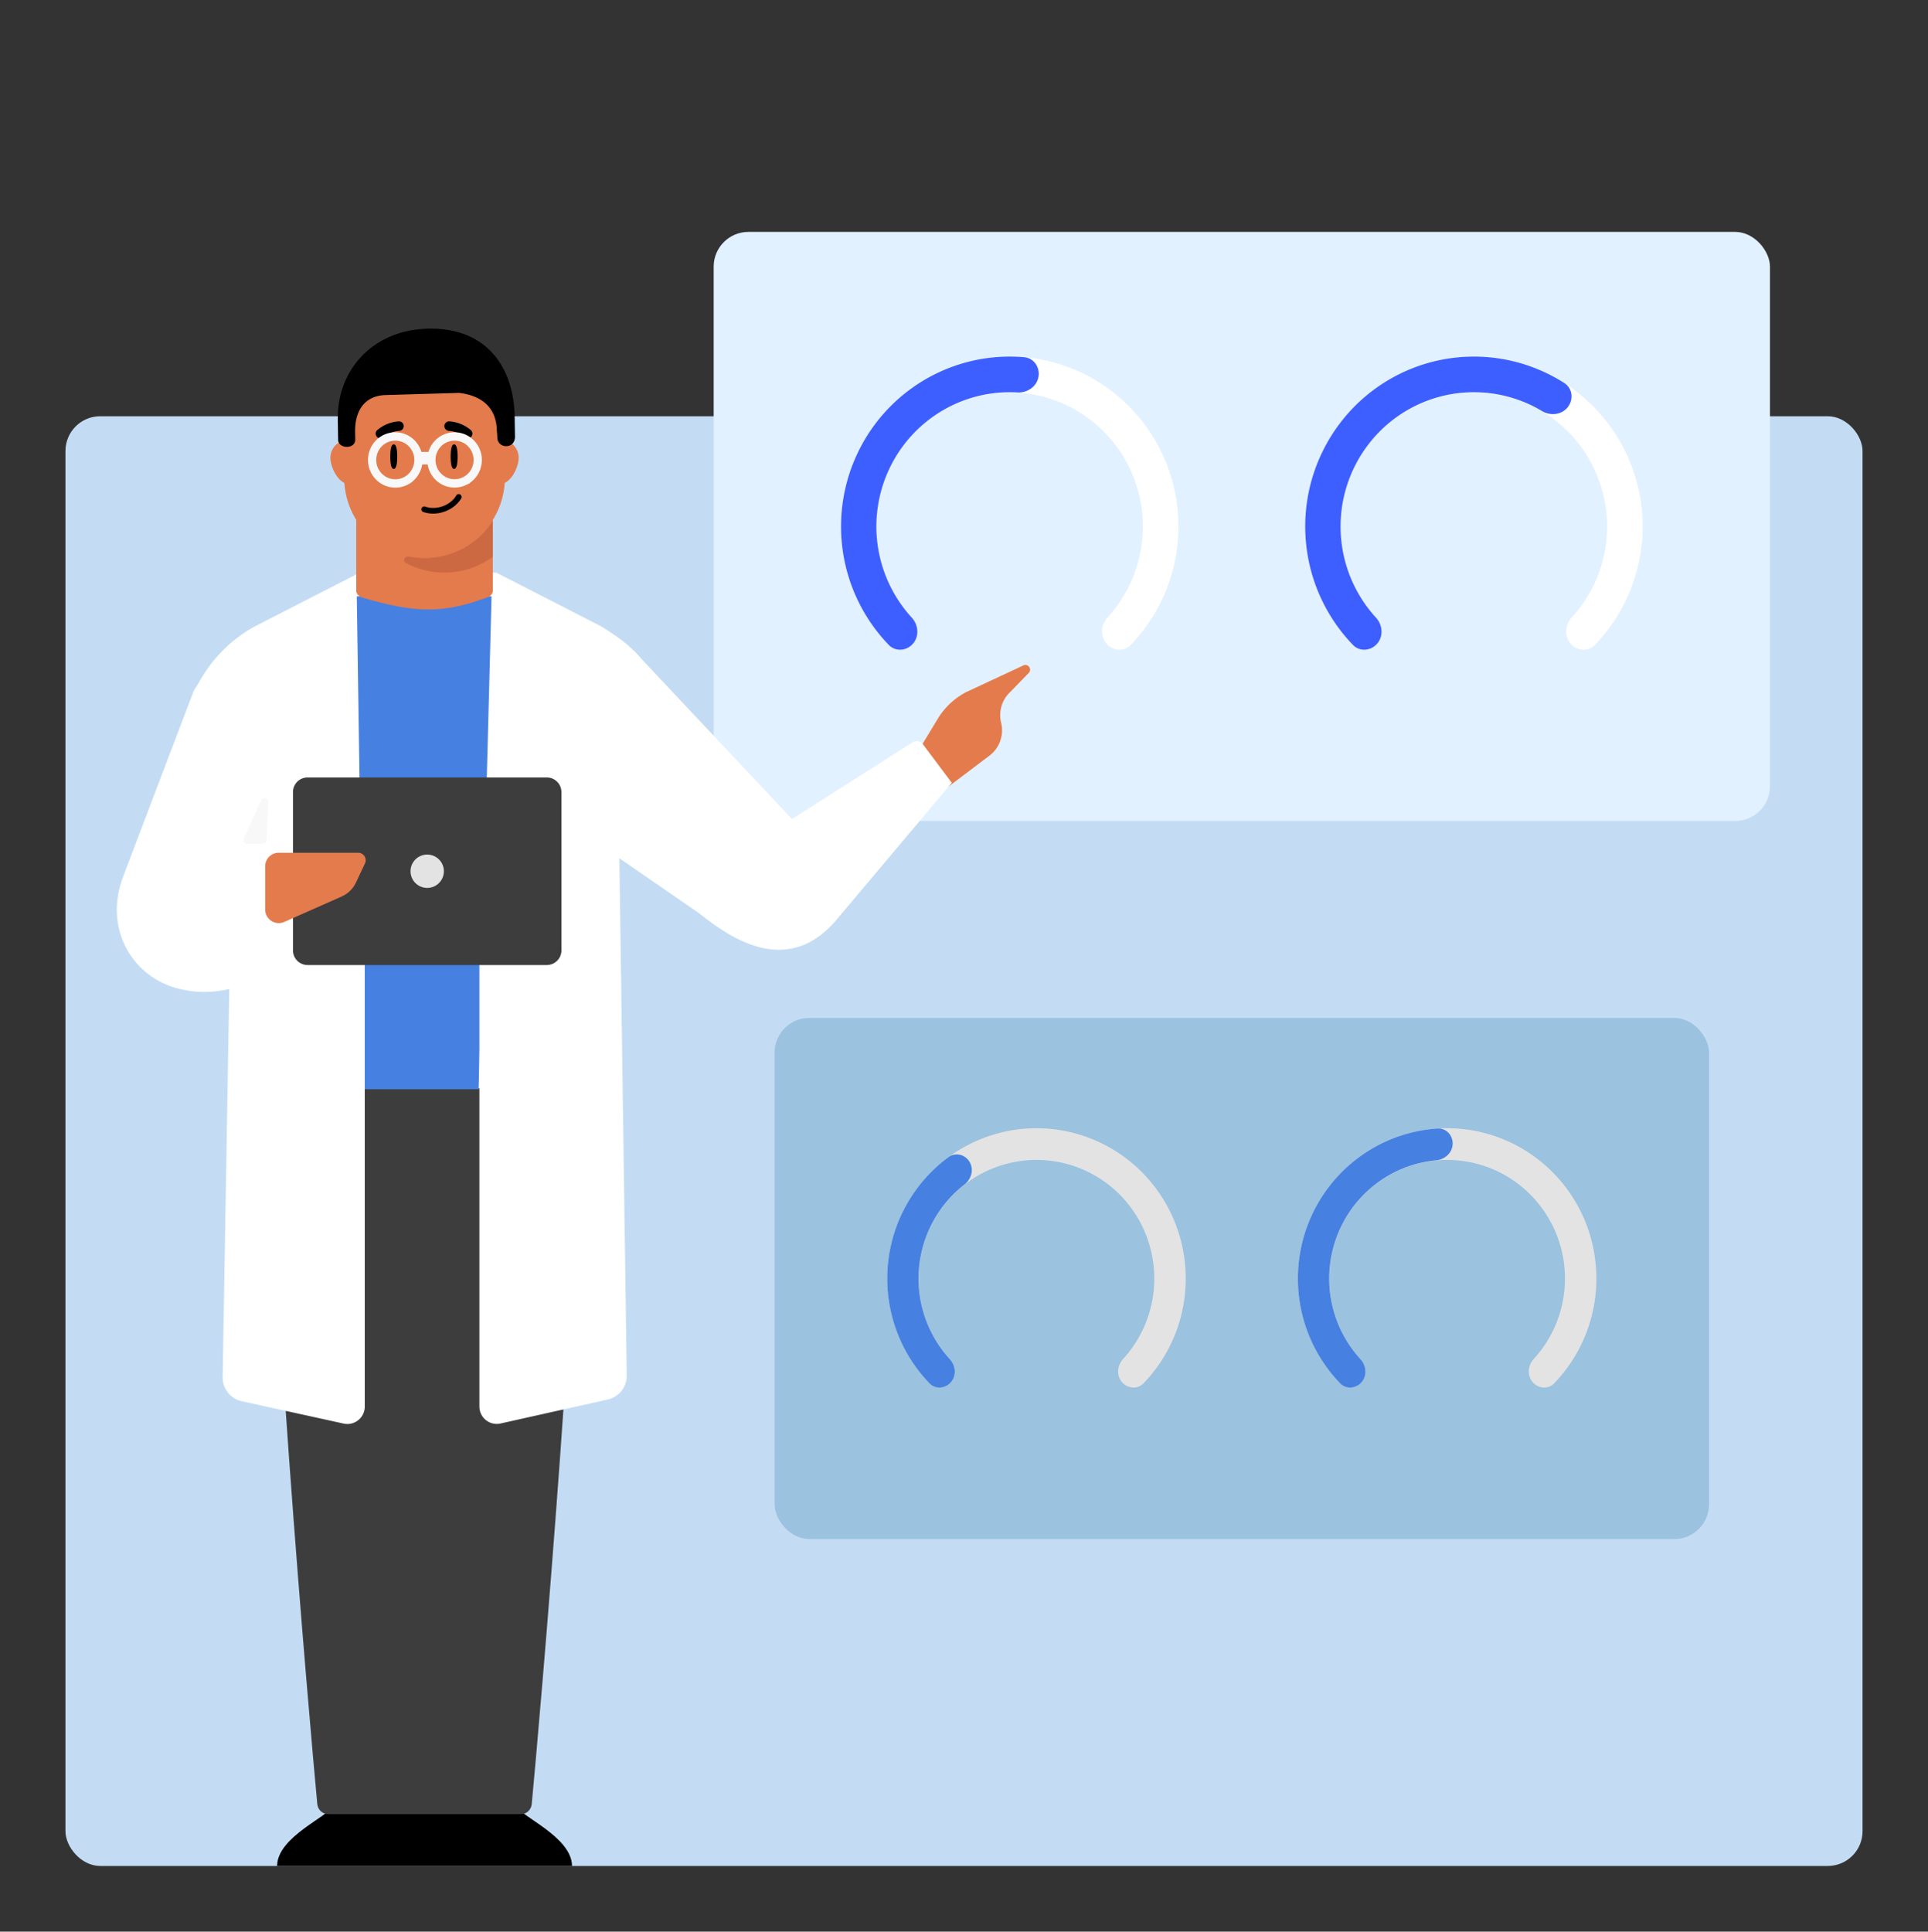
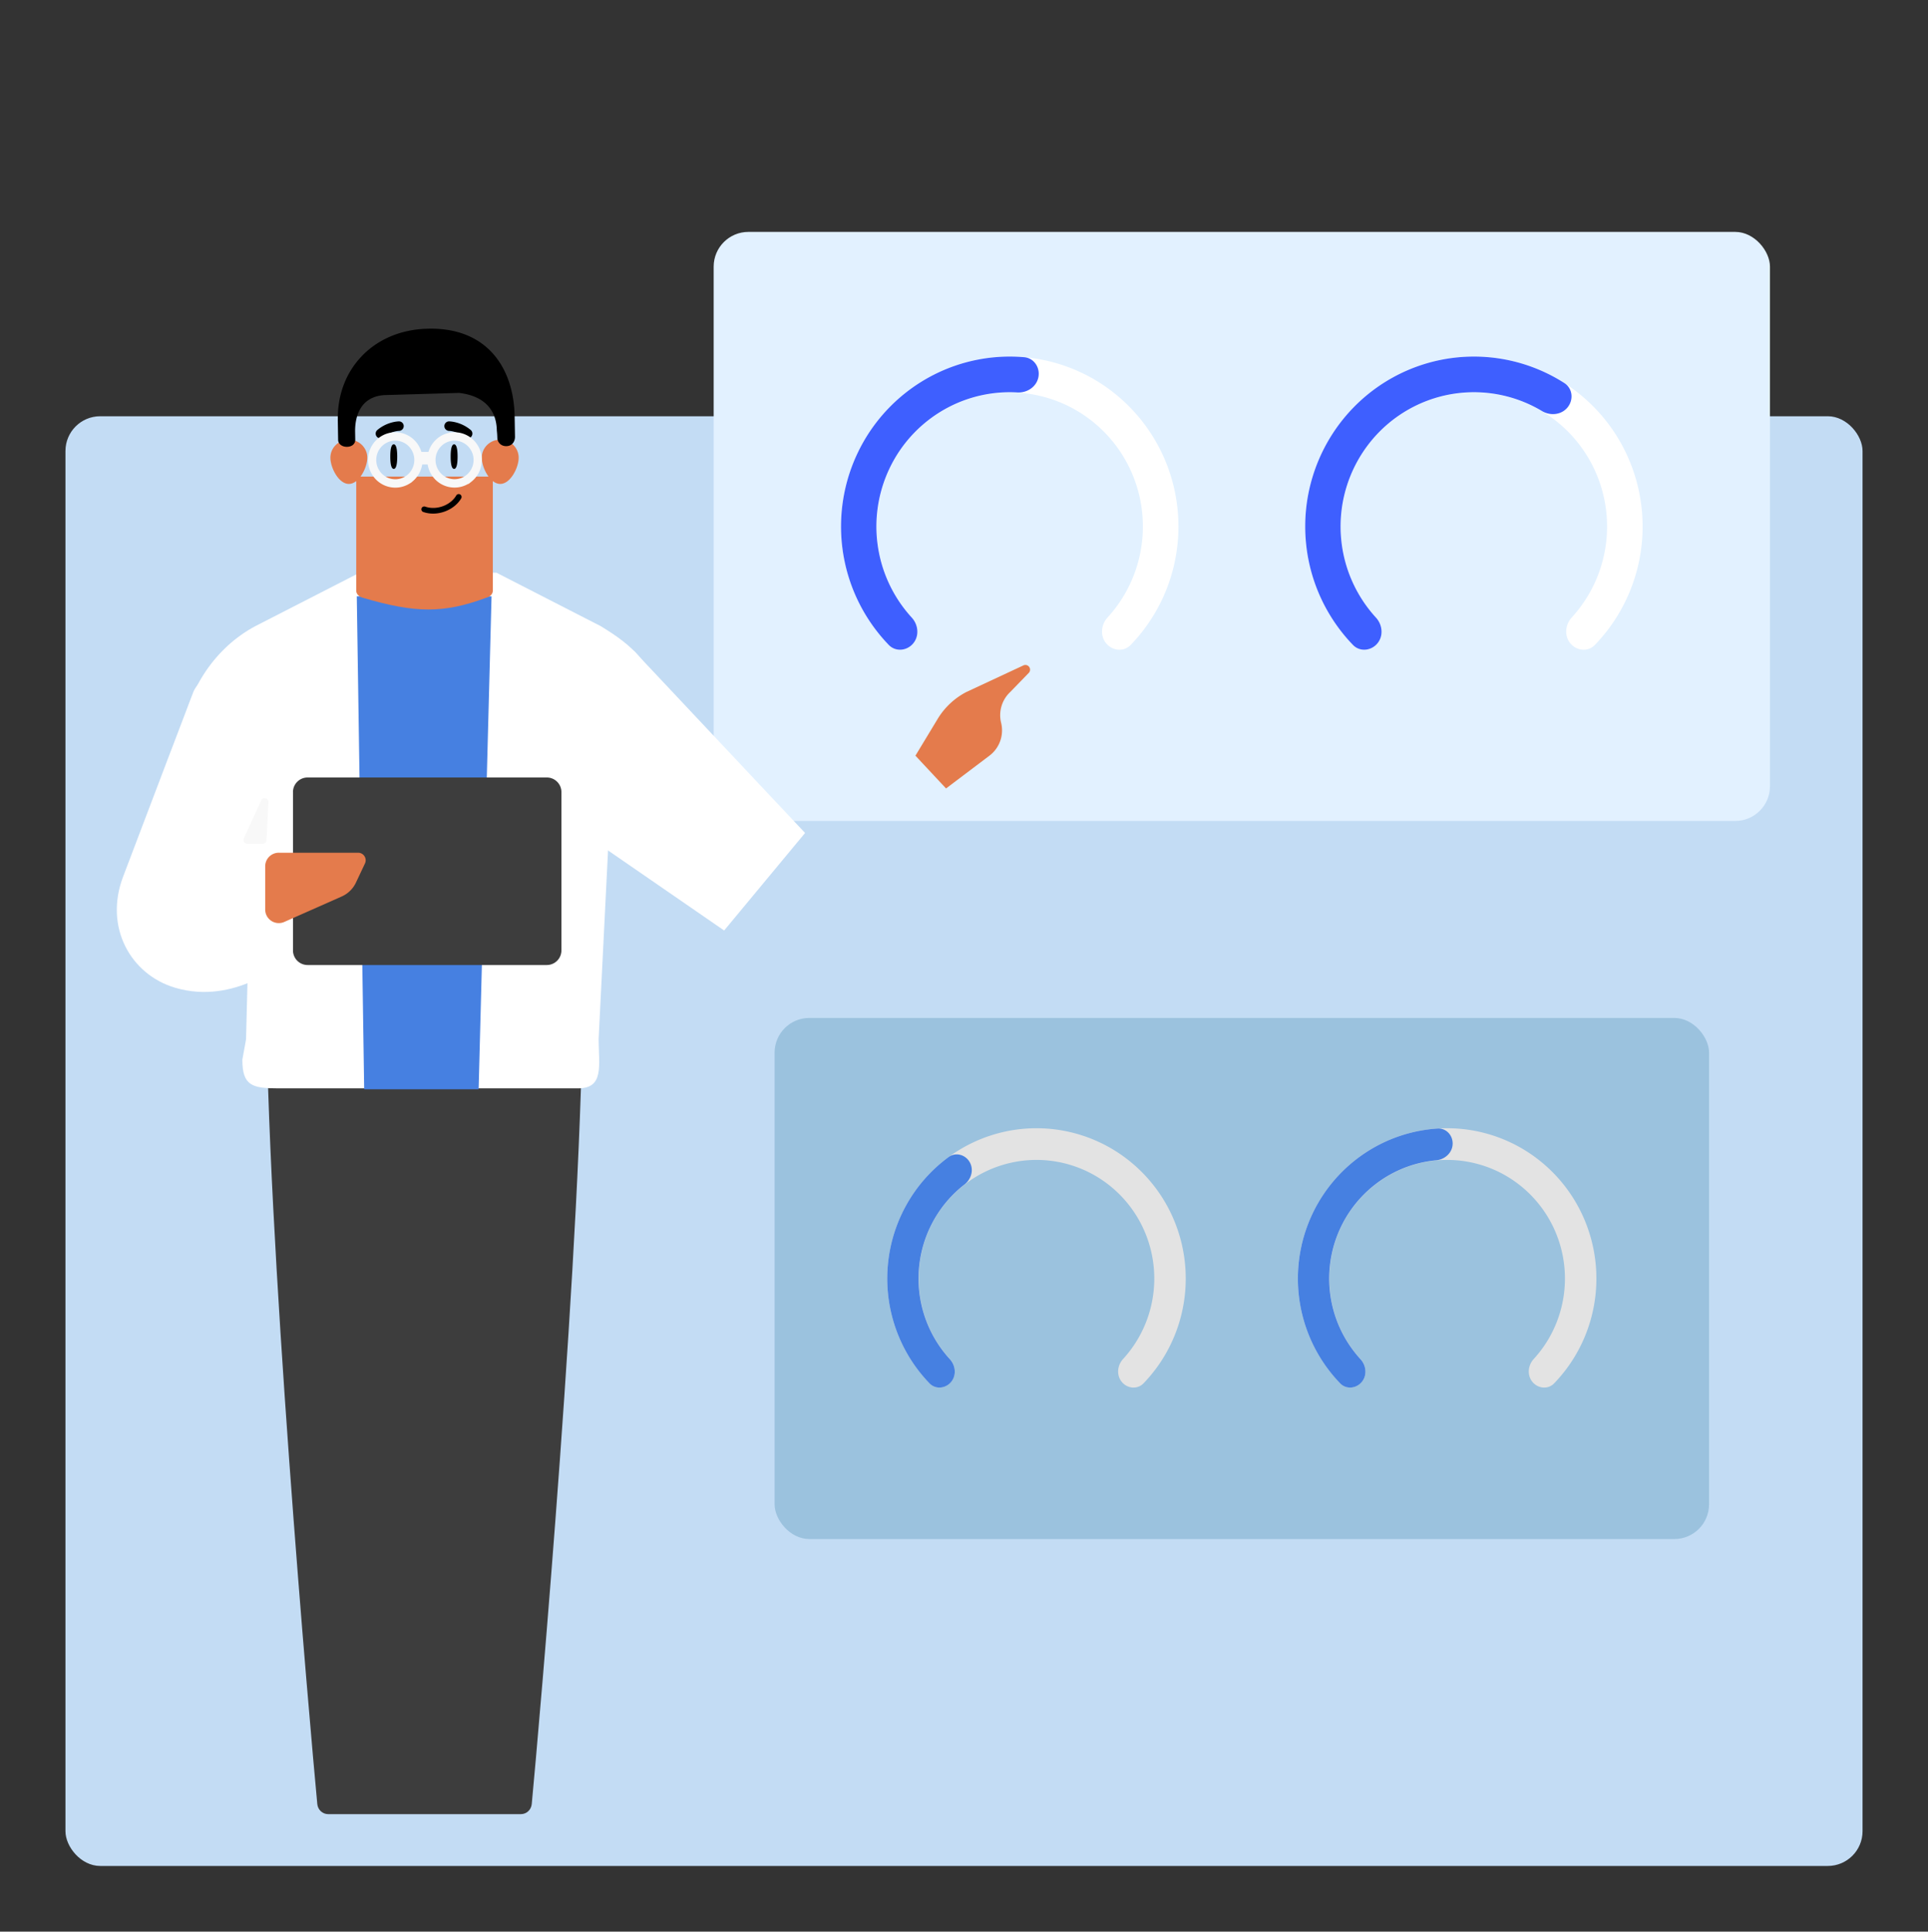
<svg xmlns="http://www.w3.org/2000/svg" width="555" height="556" fill="none" viewBox="0 0 555 556">
  <rect x="0" y="0" width="555" height="556" fill="#333333" stroke="none" />
  <rect width="517.313" height="417.285" x="18.844" y="119.815" fill="#C3DCF4" rx="10" />
  <rect width="304.069" height="169.555" x="205.439" y="66.751" fill="#E2F1FF" rx="10" />
  <path fill="#fff" d="M318.421 185.175c1.813 2.197 5.081 2.519 7.053.477a48.998 48.998 0 0 0 12.054-21.281 49.243 49.243 0 0 0-1.191-29.442 48.867 48.867 0 0 0-17.768-23.409 48.32 48.32 0 0 0-27.897-8.882 48.328 48.328 0 0 0-27.9 8.871 48.87 48.87 0 0 0-17.776 23.403 49.236 49.236 0 0 0-1.202 29.442 48.997 48.997 0 0 0 12.027 21.265c1.981 2.056 5.256 1.745 7.068-.449 1.803-2.182 1.47-5.399-.443-7.496a38.666 38.666 0 0 1-8.775-16.019 38.868 38.868 0 0 1 .948-23.237 38.576 38.576 0 0 1 14.031-18.471 38.146 38.146 0 0 1 22.02-7.002 38.148 38.148 0 0 1 22.018 7.01 38.577 38.577 0 0 1 14.024 18.477 38.86 38.86 0 0 1 .94 23.237 38.687 38.687 0 0 1-8.808 16.045c-1.903 2.079-2.223 5.281-.423 7.461Z" />
  <path fill="#3E5FFF" d="M262.893 185.184c-1.808 2.189-5.075 2.504-7.047.462a49.02 49.02 0 0 1-12.603-23.549 49.226 49.226 0 0 1 3.532-31.485 48.752 48.752 0 0 1 21.951-22.699 48.274 48.274 0 0 1 26.095-5.095c2.817.244 4.632 2.957 4.099 5.734-.536 2.786-3.235 4.572-6.069 4.409a38.143 38.143 0 0 0-19.523 4.106 38.52 38.52 0 0 0-17.347 17.937 38.897 38.897 0 0 0-2.791 24.88 38.728 38.728 0 0 0 9.269 17.874c1.898 2.073 2.223 5.258.434 7.426Z" />
  <path fill="#fff" d="M452.043 185.175c1.813 2.197 5.081 2.519 7.053.477a48.998 48.998 0 0 0 12.054-21.281 49.243 49.243 0 0 0-1.191-29.442 48.867 48.867 0 0 0-17.768-23.409 48.32 48.32 0 0 0-27.897-8.882 48.328 48.328 0 0 0-27.9 8.871 48.87 48.87 0 0 0-17.776 23.403 49.244 49.244 0 0 0-1.202 29.442 48.997 48.997 0 0 0 12.027 21.265c1.981 2.056 5.256 1.745 7.068-.449 1.803-2.182 1.471-5.399-.443-7.496a38.678 38.678 0 0 1-8.775-16.019 38.868 38.868 0 0 1 .948-23.237 38.576 38.576 0 0 1 14.031-18.471 38.146 38.146 0 0 1 22.02-7.002 38.148 38.148 0 0 1 22.018 7.01 38.57 38.57 0 0 1 14.024 18.477 38.86 38.86 0 0 1 .94 23.237 38.676 38.676 0 0 1-8.808 16.045c-1.902 2.079-2.223 5.281-.423 7.461Z" />
  <path fill="#3E5FFF" d="M396.515 185.184c-1.808 2.189-5.075 2.504-7.047.462a49.061 49.061 0 0 1-13.514-29.327 49.147 49.147 0 0 1 10.623-35.591c8.053-9.994 19.693-16.388 32.396-17.796a48.292 48.292 0 0 1 31.332 7.319c2.369 1.514 2.728 4.739.99 6.949-1.755 2.232-4.978 2.574-7.415 1.116a38.164 38.164 0 0 0-23.793-5.186c-10.038 1.113-19.236 6.166-25.6 14.063a38.845 38.845 0 0 0-8.395 28.125 38.779 38.779 0 0 0 9.988 22.44c1.899 2.073 2.224 5.258.435 7.426Z" />
  <rect width="269" height="150" x="222.974" y="293.005" fill="#9BC2DE" rx="10" />
  <path fill="#E3E3E3" d="M322.924 397.772c1.605 1.943 4.495 2.228 6.24.422a43.35 43.35 0 0 0 10.664-18.827 43.553 43.553 0 0 0-1.054-26.046 43.235 43.235 0 0 0-15.718-20.71 42.756 42.756 0 0 0-24.68-7.857 42.753 42.753 0 0 0-24.682 7.848 43.226 43.226 0 0 0-15.726 20.704 43.551 43.551 0 0 0-1.063 26.045 43.333 43.333 0 0 0 10.639 18.813c1.753 1.819 4.65 1.544 6.254-.397 1.594-1.93 1.3-4.776-.393-6.631a34.225 34.225 0 0 1-7.763-14.172 34.386 34.386 0 0 1 .839-20.557 34.134 34.134 0 0 1 12.413-16.341 33.748 33.748 0 0 1 19.481-6.194 33.744 33.744 0 0 1 19.478 6.202 34.112 34.112 0 0 1 12.406 16.345 34.38 34.38 0 0 1 .832 20.558 34.218 34.218 0 0 1-7.792 14.194c-1.683 1.839-1.967 4.672-.375 6.601Z" />
  <path fill="#4680E1" d="M273.801 397.779c-1.599 1.936-4.489 2.215-6.234.409a43.316 43.316 0 0 1-8.834-13.469 43.552 43.552 0 0 1-3.172-20.363 43.49 43.49 0 0 1 6.541-19.53 43.161 43.161 0 0 1 10.96-11.769c2.026-1.487 4.829-.724 6.079 1.456 1.24 2.161.48 4.894-1.489 6.421a34.1 34.1 0 0 0-7.942 8.758 34.399 34.399 0 0 0-2.662 31.524 34.202 34.202 0 0 0 6.369 9.994c1.68 1.833 1.967 4.651.384 6.569Z" />
  <path fill="#E3E3E3" d="M441.135 397.772c1.605 1.943 4.495 2.228 6.24.422a43.35 43.35 0 0 0 10.664-18.827 43.553 43.553 0 0 0-1.054-26.046 43.231 43.231 0 0 0-15.719-20.71 42.75 42.75 0 0 0-24.679-7.857 42.753 42.753 0 0 0-24.682 7.848 43.226 43.226 0 0 0-15.726 20.704 43.559 43.559 0 0 0-1.064 26.045 43.344 43.344 0 0 0 10.64 18.813c1.753 1.819 4.65 1.544 6.254-.397 1.594-1.93 1.3-4.776-.393-6.631a34.225 34.225 0 0 1-7.763-14.172 34.386 34.386 0 0 1 .839-20.557 34.134 34.134 0 0 1 12.413-16.341 33.748 33.748 0 0 1 19.481-6.194 33.744 33.744 0 0 1 19.478 6.202 34.112 34.112 0 0 1 12.406 16.345 34.38 34.38 0 0 1 .832 20.558 34.218 34.218 0 0 1-7.792 14.194c-1.683 1.839-1.967 4.672-.375 6.601Z" />
  <path fill="#4680E1" d="M392.012 397.779c-1.599 1.936-4.489 2.215-6.234.408a43.346 43.346 0 0 1-10.773-19.256 43.56 43.56 0 0 1 1.48-26.451 43.21 43.21 0 0 1 16.511-20.624 42.754 42.754 0 0 1 20.82-7.012c2.5-.163 4.45 1.975 4.347 4.478-.102 2.506-2.225 4.421-4.721 4.655a33.8 33.8 0 0 0-15.499 5.465 34.146 34.146 0 0 0-13.047 16.298 34.417 34.417 0 0 0-1.17 20.903 34.272 34.272 0 0 0 7.902 14.567c1.68 1.833 1.967 4.651.384 6.569Z" />
-   <path fill="#000" d="M164.655 537.101H79.773c0-8.448 15.448-14.577 15.448-16.882h53.992c0 2.305 15.447 8.442 15.447 16.882" />
  <path fill="#3D3D3D" d="M167.756 284.623c0 69.774-12.643 213.108-14.686 234.661-.154 1.649-1.5 2.9-3.112 2.9H94.45c-1.612 0-2.95-1.251-3.112-2.9-2.042-21.553-14.686-164.884-14.686-234.661l45.231-.188v-.123l.305.054h.016l.308-.054v.123l45.231.188h.016-.003Z" />
  <path fill="#fff" d="M71.18 195.882c-4.905-4.254-12.503-2.756-15.424 3.044 0 0-14.863 38.96-20.34 53.473-5.472 14.51 2.197 28.123 14.997 31.913 17.203 5.093 31.307-7.492 31.307-7.492l12.77-48.34-23.31-32.598Z" />
  <path fill="#fff" d="m70.824 299.187 1.392-54.518-20.087-33.188c2.09-13.564 10.049-25.215 21.386-31.256l6.493-3.328 23.526-12.056h39.361l23.526 12.056 6.496 3.328c9.499 5.776 14.463 10.458 18.839 23.584.879 2.643-16.948 33.984-16.515 36.81l-2.921 58.568c.047 7.515 1.63 14.09-5.888 14.09H80.109c-7.484 0-10.347-.761-10.347-8.245l1.062-5.845Z" />
  <path fill="#4680E1" d="m104.833 313.535-2.126-141.881h38.791l-3.719 141.881h-32.946Z" />
  <path fill="#E47B4C" d="m263.528 217.525 8.803 9.425 12.487-9.431a9.123 9.123 0 0 0 3.365-9.476 9.17 9.17 0 0 1 .115-4.794 9.164 9.164 0 0 1 2.519-4.072l5.276-5.432a1.356 1.356 0 0 0-.219-2.144 1.366 1.366 0 0 0-1.322-.045l-16.335 7.614a20.937 20.937 0 0 0-8.282 7.736l-6.412 10.603.005.016Z" />
  <path fill="#fff" d="m208.453 267.836-63.19-43.561 37.152-36.982 49.336 52.469-23.298 28.074Z" />
-   <path fill="#fff" d="M265.679 214.243a2.24 2.24 0 0 0-2.968-.561l-68.074 43.223c14.879 14.348 32.607 25.209 47.184 6.615l32.167-38.195-8.309-11.082ZM64.097 396.373l1.916-112.527L105 276.101v128.783c0 3.193-2.953 5.568-6.072 4.884l-29.332-6.439a7 7 0 0 1-5.499-6.956Zm116.322-.462-2.242-156.81L138 270.373V404.86c0 3.201 2.967 5.577 6.091 4.879l30.855-6.897a7 7 0 0 0 5.473-6.931Z" />
  <path fill="#3D3D3D" d="M84.339 228v45.562a4.211 4.211 0 0 0 4.211 4.212h68.853a4.21 4.21 0 0 0 4.211-4.212V228a4.211 4.211 0 0 0-4.211-4.212H88.548A4.212 4.212 0 0 0 84.336 228h.003Z" />
-   <path fill="#E3E3E3" d="M122.975 255.579a4.799 4.799 0 1 0 0-9.598 4.799 4.799 0 0 0 0 9.598Z" />
  <path fill="#E47B4C" d="M80.246 245.45a3.91 3.91 0 0 0-3.906 3.907v12.444a3.909 3.909 0 0 0 3.906 3.906 3.91 3.91 0 0 0 1.586-.332l16.53-7.327a8.203 8.203 0 0 0 4.104-4.01l2.589-5.489c.683-1.442-.372-3.096-1.962-3.096H80.254" />
  <path fill="#F8F8F8" d="M75.615 242.871h-4.448a1.096 1.096 0 0 1-.996-1.551l5.006-10.938c.502-1.097 2.15-.693 2.09.512l-.558 10.939a1.094 1.094 0 0 1-1.094 1.038Z" />
  <path fill="#E47B4C" d="M104.497 172.072c-1.165-.283-1.95-1.104-1.95-2.026v-32.869h39.323v32.858c0 .933-.785 1.754-1.951 2.037-12.229 4.528-20.366 4.444-35.422 0Z" />
-   <path fill="#CC6942" d="M141.87 149.931v10.312c-3.883 2.879-8.726 4.567-13.97 4.567-3.979 0-7.719-.967-10.986-2.697-1.064-.562-.458-2.164.728-1.941a23.34 23.34 0 0 0 4.565.45c8.292 0 15.592-4.27 19.663-10.691Z" />
  <path fill="#E47B4C" d="M105.735 131.747c0-2.879-2.38-5.198-5.311-5.198s-5.317 2.317-5.317 5.198c0 2.881 2.38 7.555 5.317 7.555 2.936 0 5.311-4.694 5.311-7.555Zm43.574 0c0-2.879-2.379-5.198-5.313-5.198-2.935 0-5.314 2.317-5.314 5.198 0 2.881 2.379 7.555 5.314 7.555 2.934 0 5.313-4.694 5.313-7.555Z" />
-   <path fill="#E47B4C" d="M122.204 160.558c-12.415 0-22.606-9.782-23.104-22.153l-.783-12.526c-.547-13.55 10.311-24.837 23.893-24.837 13.581 0 24.434 11.284 23.892 24.837l-.783 12.526c-.495 12.371-10.694 22.153-23.107 22.153h-.008Z" />
  <path fill="#000" d="M110.53 113.73c-7.09.549-8.377 6.568-8.307 10.614l.039 2.235c.018 1.118-.875 2.061-2.501 2.032-1.362-.024-2.406-.859-2.427-1.977l-.1-5.879h.02c-.246-14.16 9.879-25.36 24.998-26.107 17.706-.873 25.647 11.046 25.893 25.209l.101 5.863c.019 1.112-.642 2.708-2.555 2.7-1.608-.008-2.509-1.248-2.53-2.361a21.239 21.239 0 0 0-.14-2.086c-.116-6.652-4.337-10.117-10.888-10.883l-21.606.64h.003Z" />
  <path fill="#000" d="M114.344 131.431c0 1.953-.247 3.534-.996 3.534s-.998-1.581-.998-3.534c0-1.953.247-3.534.998-3.534.752 0 .996 1.581.996 3.534Zm17.377 0c0 1.953-.247 3.534-.999 3.534-.751 0-.995-1.581-.995-3.534 0-1.953.247-3.534.995-3.534.749 0 .999 1.581.999 3.534Zm-16.046-7.696a1.361 1.361 0 0 0-.827-2.447c-.145 0-3.31.042-6.214 2.476a1.36 1.36 0 0 0-.174 1.921 1.363 1.363 0 0 0 1.921.169c2.125-1.786 4.457-1.823 4.486-1.823.299-.005.577-.13.806-.296h.002Zm12.78 0a1.36 1.36 0 0 1 .827-2.447c.146 0 3.31.042 6.215 2.476a1.361 1.361 0 1 1-1.748 2.09c-2.124-1.786-4.456-1.823-4.485-1.823-.299-.005-.577-.13-.806-.296h-.003Zm-6.072 22.083c-.465-.124-.902.104-1.042.507a.815.815 0 0 0 .496 1.04c.195.068.398.13.596.185 3.835 1.027 8.365-.772 10.328-4.095a.827.827 0 0 0 .083-.624.814.814 0 0 0-.585-.588.824.824 0 0 0-.923.38c-1.602 2.719-5.325 4.189-8.49 3.341a3.423 3.423 0 0 1-.473-.151v.008h.008l.002-.003Z" />
  <path fill="#F8F8F8" fill-rule="evenodd" d="M126.017 126.108c3.416-2.704 8.348-2.085 11.014 1.378 2.683 3.47 2.073 8.473-1.343 11.177l-.826.654-.055-.056a7.78 7.78 0 0 1-10.149-1.976l-.001-.001c-2.665-3.469-2.056-8.471 1.36-11.176Zm9.142 2.862a5.42 5.42 0 0 0-7.68-.962c-2.382 1.886-2.808 5.374-.948 7.795a5.429 5.429 0 0 0 7.691.956l.216-.171c2.193-1.921 2.538-5.27.723-7.616l-.002-.002Z" clip-rule="evenodd" />
  <path fill="#F8F8F8" fill-rule="evenodd" d="M124.073 133.694h-3.614v-3.615h3.614v3.615Z" clip-rule="evenodd" />
  <path fill="#F8F8F8" fill-rule="evenodd" d="M109.659 125.615c3.697-2.313 8.531-1.155 10.809 2.587a8.052 8.052 0 0 1-1.369 10.067l-.696.613-.477.295c-3.698 2.308-8.53 1.154-10.822-2.59l-.002-.004c-2.276-3.745-1.138-8.652 2.557-10.968Zm6.798 11.643.215-.136c2.57-1.616 3.371-5.039 1.776-7.652l-.001-.001a5.43 5.43 0 0 0-7.54-1.803m5.55 9.592c-2.551 1.432-5.777.599-7.334-1.941-1.588-2.615-.792-6.037 1.784-7.651" clip-rule="evenodd" />
</svg>